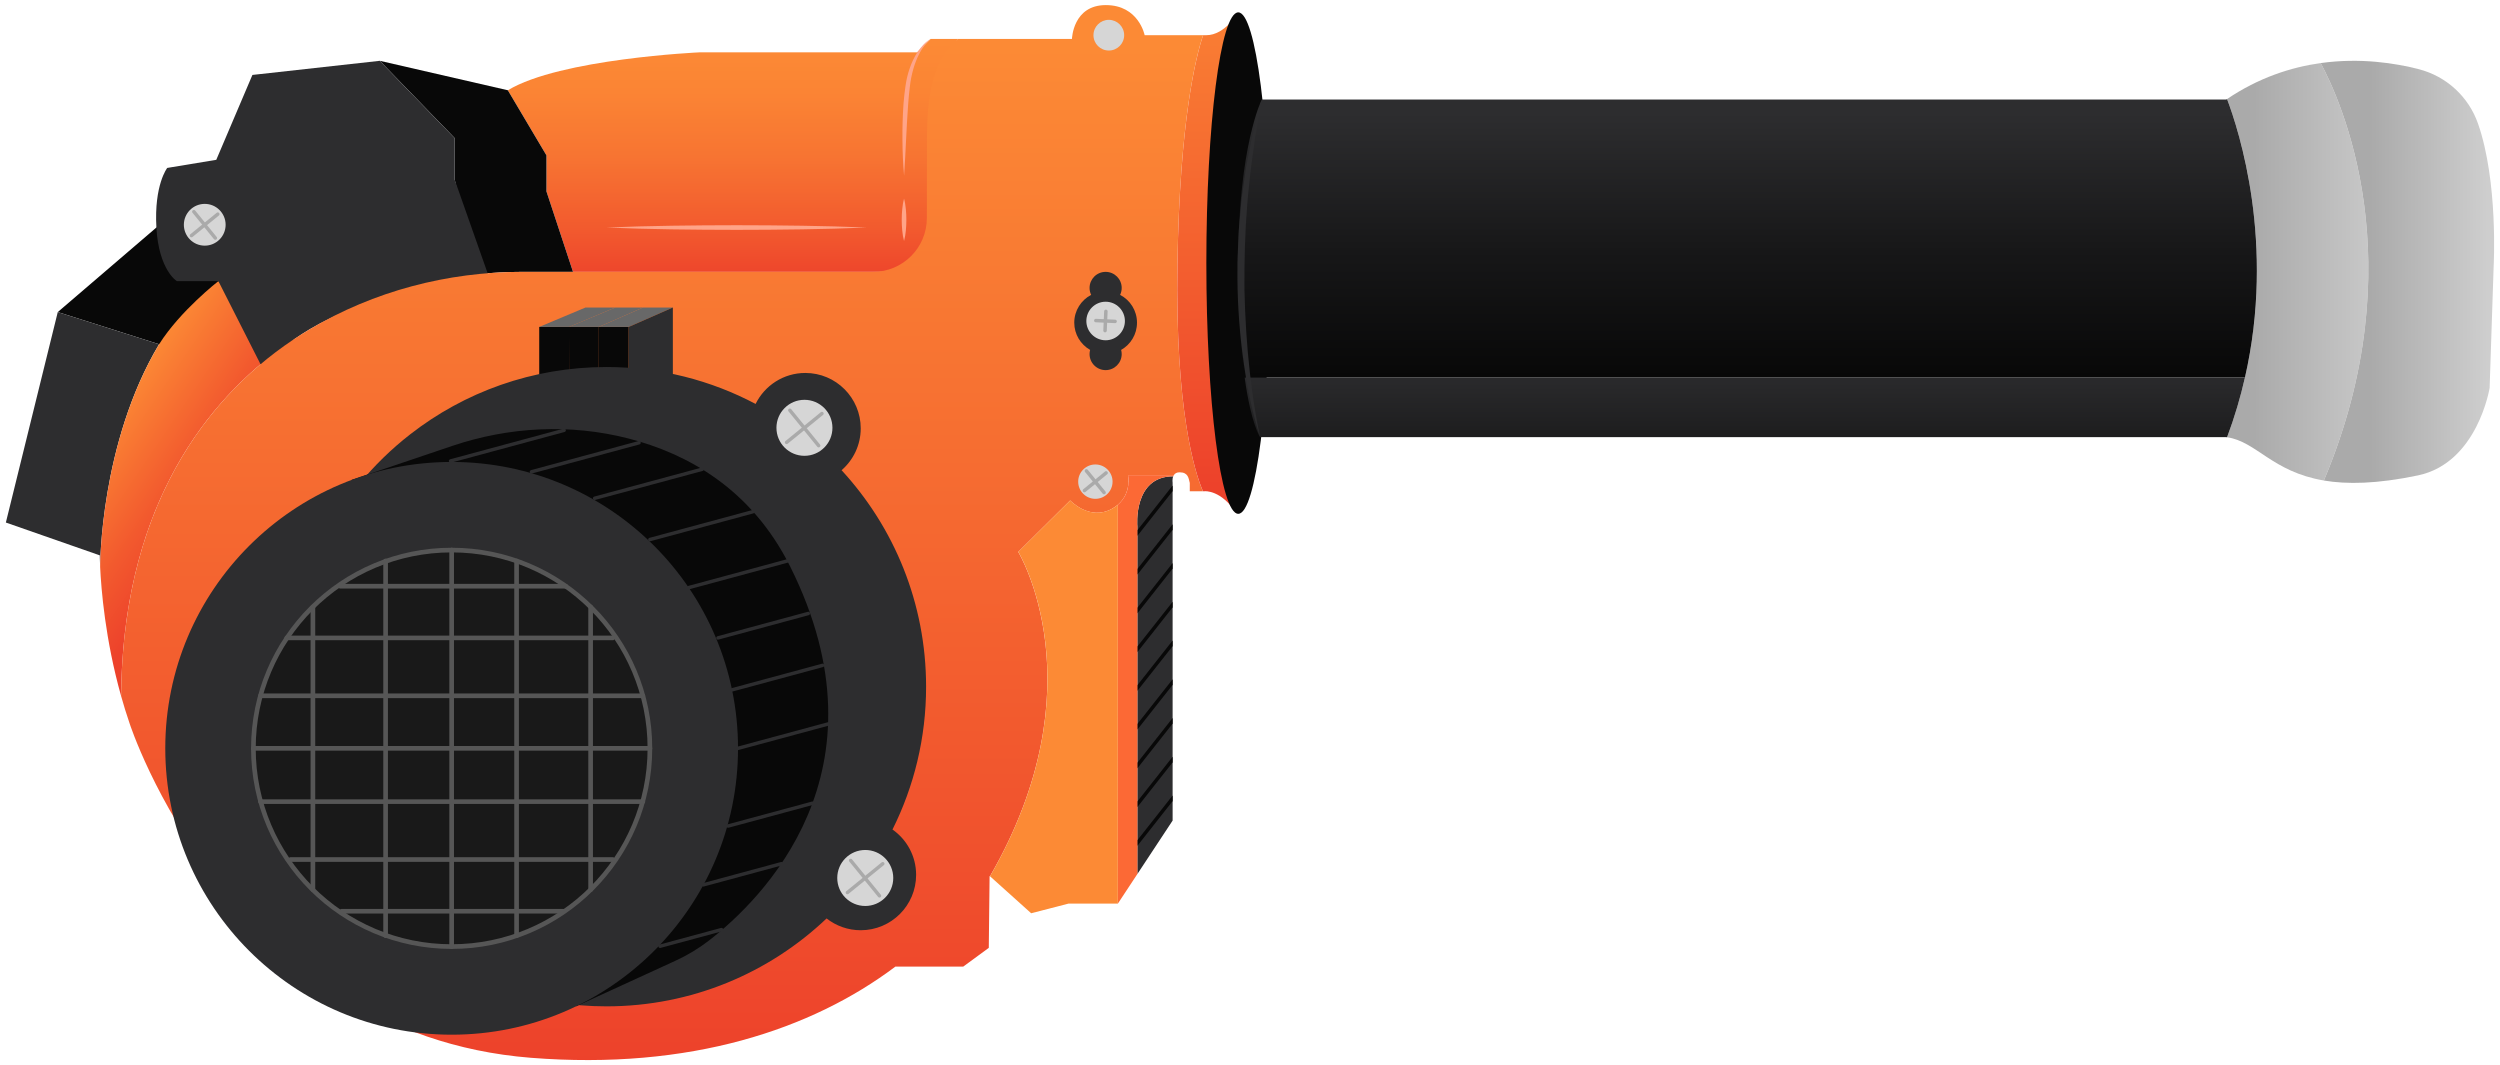
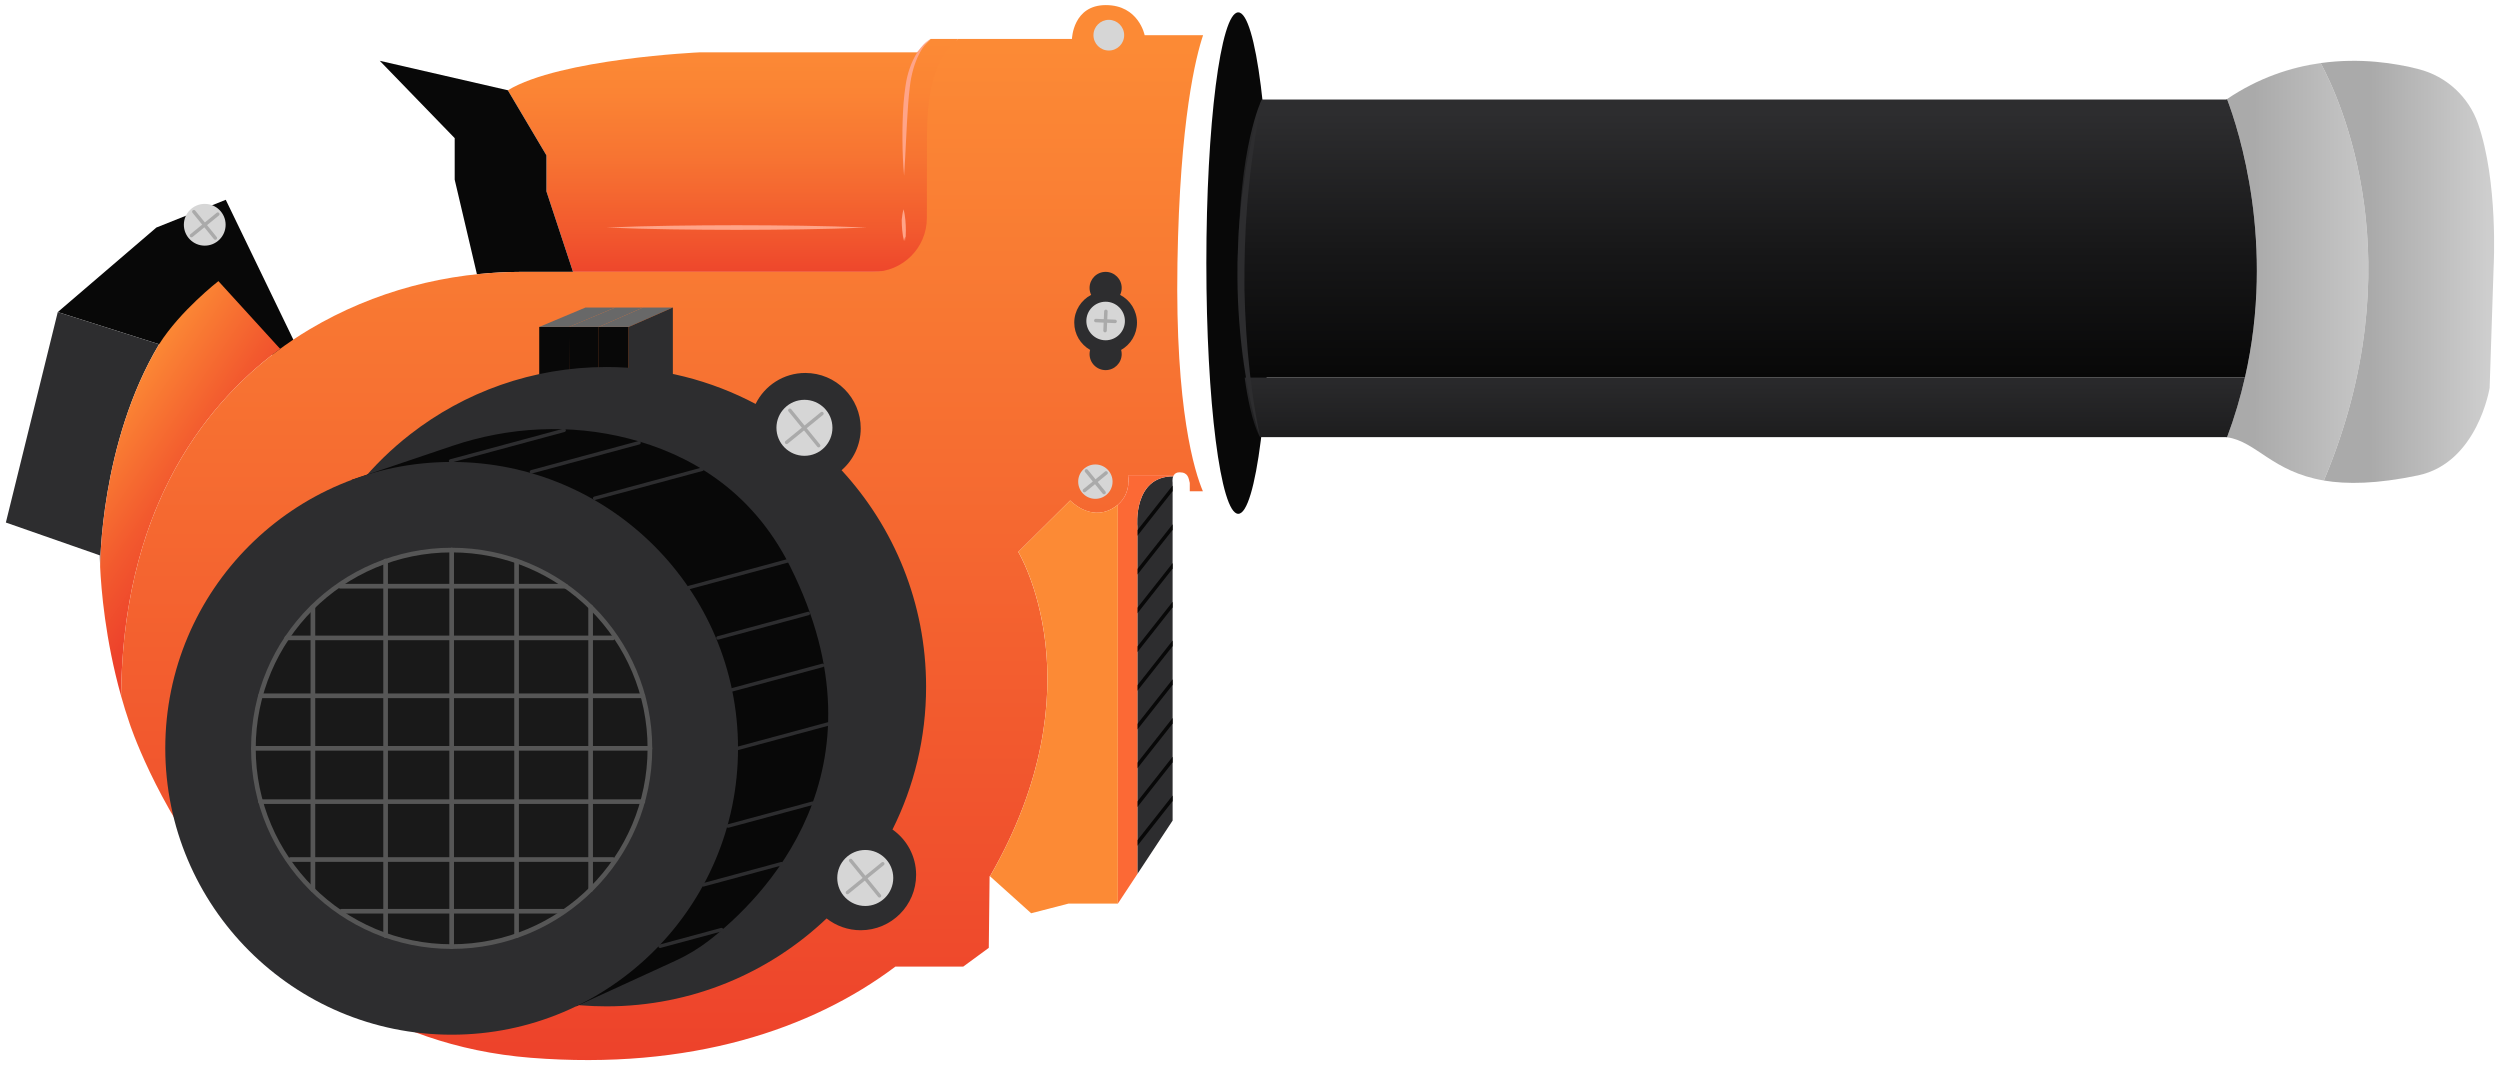
<svg xmlns="http://www.w3.org/2000/svg" xmlns:xlink="http://www.w3.org/1999/xlink" version="1.1" id="图层_1" x="0px" y="0px" viewBox="0 0 1075 458" style="enable-background:new 0 0 1075 458;" xml:space="preserve">
  <style type="text/css">
	.st0{fill:#080808;}
	.st1{fill:none;}
	.st2{fill:#2D2D2F;}
	.st3{fill:url(#SVGID_1_);}
	.st4{fill:url(#SVGID_2_);}
	.st5{fill:url(#SVGID_3_);}
	.st6{fill:url(#SVGID_4_);}
	.st7{fill:#686868;}
	.st8{fill:#FFA488;}
	.st9{fill:#D6D6D6;}
	.st10{fill:#FFFFFF;stroke:#AAAAAA;stroke-width:1.5;stroke-linecap:round;stroke-linejoin:round;stroke-miterlimit:10;}
	.st11{fill:#AAAAAA;stroke:#AAAAAA;stroke-width:1.5;stroke-linecap:round;stroke-linejoin:round;stroke-miterlimit:10;}
	.st12{fill:url(#SVGID_5_);}
	.st13{fill:url(#SVGID_6_);}
	.st14{fill:#191919;}
	.st15{fill:none;stroke:#565656;stroke-width:2;stroke-linecap:round;stroke-linejoin:round;stroke-miterlimit:10;}
	.st16{fill:none;stroke:#2D2D2F;stroke-width:1.5;stroke-linecap:round;stroke-linejoin:round;stroke-miterlimit:10;}
	.st17{fill:url(#SVGID_7_);}
	.st18{fill:url(#SVGID_8_);}
	.st19{clip-path:url(#SVGID_9_);}
	.st20{fill:none;stroke:#080808;stroke-width:1.5;stroke-linecap:round;stroke-linejoin:round;stroke-miterlimit:10;}
	.st21{fill:#FC6935;}
	.st22{fill:url(#SVGID_10_);}
</style>
  <g>
    <polygon class="st0" points="67.24,97.84 24.84,134.19 68.41,148.03 129.83,153.69 97.08,85.91  " />
    <path class="st1" d="M93.91,120.88c0,0-11.43,3.59-25.5,27.15C77.46,133.65,93.91,120.88,93.91,120.88z" />
    <path class="st2" d="M24.84,134.19l-22.32,90.5l40.39,14.11c0,0,0,1.8,0.15,5.01c0-0.21-0.1-53.16,25.35-95.78L24.84,134.19z" />
    <linearGradient id="SVGID_1_" gradientUnits="userSpaceOnUse" x1="315.206" y1="4.191" x2="315.206" y2="136.378">
      <stop offset="0.105" style="stop-color:#FC8A35" />
      <stop offset="0.269" style="stop-color:#FB8434" />
      <stop offset="0.479" style="stop-color:#F77432" />
      <stop offset="0.713" style="stop-color:#F25A2E" />
      <stop offset="0.886" style="stop-color:#ED422B" />
    </linearGradient>
    <path class="st3" d="M412.05,16.73h-11.89l-5.82,5.78h-93.59c0,0-59.94,2.72-82.39,16.31l0,0l16.61,28v15.5l11.42,34.59l0,0H398.5   c0,0,4.55-51.43,3-68c-0.27-2.86,1.07-4.79,1.66-7.55C405.55,30.02,409.74,19.32,412.05,16.73z" />
    <linearGradient id="SVGID_2_" gradientUnits="userSpaceOnUse" x1="39.369" y1="187.26" x2="91.052" y2="222.316">
      <stop offset="0" style="stop-color:#FC8A35" />
      <stop offset="0.633" style="stop-color:#F2592E" />
      <stop offset="1" style="stop-color:#ED422B" />
    </linearGradient>
    <path class="st4" d="M120.29,149.82l-26.38-28.94c0,0-16.45,12.77-25.5,27.15c-25.45,42.61-25.35,95.57-25.35,95.78   c0.44,9.45,2.17,31.15,9,55.44c0.66-76.95,33.05-123.08,67.84-148.84l0.78-0.57L120.29,149.82z" />
    <path class="st0" d="M234.97,66.81l-16.61-28l-55.07-12.67h0l32.23,33.26v17.86l9.56,40.67c6.4-0.67,12.84-1.03,19.3-1.03h22.01   l-11.42-34.59V66.81z" />
-     <path class="st2" d="M112.64,157.83l-18.74-36.95H76.05c0,0-7.77-4.66-8.8-23.04c-1.04-18.38,4.66-25.63,4.66-25.63L93,68.72   l15.54-36.5l54.75-6.07l32.23,33.26v17.86l14.98,42.54c-25.31,2.66-55.3,8.69-77.29,21.75c-4.18,2.48-8.29,5.4-12.46,8.44   L112.64,157.83z" />
    <linearGradient id="SVGID_3_" gradientUnits="userSpaceOnUse" x1="284.698" y1="20.145" x2="284.698" y2="457.03">
      <stop offset="0" style="stop-color:#FC8A35" />
      <stop offset="1" style="stop-color:#ED422B" />
    </linearGradient>
    <path class="st5" d="M506.3,113.13c1.01-61.8,8-89.02,11.03-98H492.2c0,0-2.52-12.94-16.7-12.94s-14.56,14.54-14.56,14.54h-48.89   c-2.87,3.22-13.44,8.59-13.44,41.59c0,8.31-0.03,22.93-0.06,35.48c-0.03,12.77-10.39,23.1-23.15,23.1H246.39h-22.01   c-32.04,0-63.63,8.29-91.17,24.66c-39.36,23.39-80.41,70.96-81.15,157.69c1.09,3.88,2.3,7.82,3.66,11.79   c0,0,43.1,133.53,172.54,143.81c68.5,5.44,120.95-12.27,156.74-39.2h29.18l11-8.07l0.35-30.91l0.16,0.14   c47.27-81.87,12.16-139.49,12.16-139.49l22.33-22.12c0,0,8.33,8.97,18.03,3.55c8.93-4.98,6.82-14.43,6.82-14.43h19.72   c0.44-0.7,1.18-1.23,2.46-1.23c3.75,0,3.88,2.56,4.4,4.58v3.58h5.64C513.74,202.97,505.27,176.34,506.3,113.13z" />
    <linearGradient id="SVGID_4_" gradientUnits="userSpaceOnUse" x1="519.335" y1="-32.099" x2="519.335" y2="208.948">
      <stop offset="0" style="stop-color:#FC8A35" />
      <stop offset="1" style="stop-color:#ED422B" />
    </linearGradient>
-     <path class="st6" d="M518.73,15.13c-0.43,0-0.9,0-1.39,0c-3.03,8.99-10.02,36.2-11.03,98c-1.03,63.21,7.43,89.84,10.95,98.1h0.83   c0,0,7.05-0.64,13.56,9.52l0.81-215.43C532.45,5.32,526.82,15.13,518.73,15.13z" />
    <path class="st2" d="M489.06,226.37v149.47l15.17-23V207.65c0,0-0.26-1.54,0.26-2.83C487.08,204.82,489.06,226.37,489.06,226.37z" />
    <g>
      <polygon class="st0" points="231.87,161.42 231.87,140.58 244.71,140.58 244.71,159.74   " />
      <polygon class="st7" points="244.71,140.58 231.87,140.58 251.76,132.23 264.55,132.23   " />
      <polygon class="st0" points="244.71,159.74 244.66,140.58 257.5,140.58 257.5,159.14   " />
      <polygon class="st7" points="257.5,140.58 244.66,140.58 264.55,132.23 276.49,132.23   " />
      <polygon class="st0" points="257.5,159.74 257.5,140.58 270.34,140.58 270.34,158.77   " />
      <polygon class="st7" points="270.34,140.58 257.5,140.58 276.49,132.23 289.33,132.23   " />
      <polygon class="st2" points="289.33,132.23 289.33,161.42 270.34,158.77 270.34,140.58   " />
    </g>
    <path class="st2" d="M488.91,138.75c0-5.2-2.95-9.71-7.26-11.96c0.43-0.9,0.68-1.91,0.68-2.98c0-3.82-3.1-6.91-6.91-6.91   c-3.82,0-6.91,3.1-6.91,6.91c0,1.07,0.25,2.08,0.68,2.98c-4.31,2.25-7.26,6.76-7.26,11.96c0,5.02,2.75,9.39,6.82,11.71   c-0.15,0.57-0.24,1.16-0.24,1.78c0,3.82,3.1,6.91,6.91,6.91c3.82,0,6.91-3.1,6.91-6.91c0-0.62-0.09-1.21-0.24-1.78   C486.17,148.14,488.91,143.77,488.91,138.75z" />
    <ellipse class="st0" cx="532.45" cy="113.13" rx="13.72" ry="107.81" />
    <path class="st2" d="M383.77,356.69c9.24-18.48,14.45-39.33,14.45-61.4c0-35.92-13.78-68.61-36.34-93.1   c5.04-4.37,8.23-10.81,8.23-18c0-13.15-10.66-23.82-23.82-23.82c-9.39,0-17.5,5.43-21.38,13.32   c-19.15-10.13-40.98-15.87-64.15-15.87c-31.82,0-61.11,10.81-84.4,28.96c-32.29,25.15-53.06,64.4-53.06,108.5   c0,60.88,39.58,112.52,94.41,130.58c13.54,4.46,28.01,6.87,43.05,6.87c36.69,0,70.02-14.38,94.67-37.8   c4.05,3.17,9.14,5.07,14.68,5.07c13.15,0,23.82-10.66,23.82-23.82C393.93,368.12,389.91,360.99,383.77,356.69z" />
    <g>
-       <path class="st8" d="M388.74,103.66c-0.41-1.52-0.63-3.04-0.78-4.56c-0.15-1.52-0.22-3.04-0.22-4.56    c-0.01-1.52,0.07-3.04,0.22-4.56c0.15-1.52,0.36-3.04,0.78-4.56c0.42,1.52,0.63,3.04,0.78,4.56c0.15,1.52,0.22,3.04,0.22,4.56    c0,1.52-0.08,3.04-0.22,4.56C389.37,100.62,389.15,102.14,388.74,103.66z" />
+       <path class="st8" d="M388.74,103.66c-0.41-1.52-0.63-3.04-0.78-4.56c-0.15-1.52-0.22-3.04-0.22-4.56    c0.15-1.52,0.36-3.04,0.78-4.56c0.42,1.52,0.63,3.04,0.78,4.56c0.15,1.52,0.22,3.04,0.22,4.56    c0,1.52-0.08,3.04-0.22,4.56C389.37,100.62,389.15,102.14,388.74,103.66z" />
    </g>
    <g>
      <circle class="st9" cx="475.42" cy="138.03" r="8.29" />
      <line class="st10" x1="475.53" y1="133.88" x2="475.17" y2="142.16" />
      <line class="st10" x1="471.21" y1="137.84" x2="479.49" y2="138.2" />
    </g>
    <g>
      <circle class="st9" cx="372.06" cy="377.53" r="12.04" />
      <line class="st11" x1="365.79" y1="370" x2="378.17" y2="385.2" />
      <line class="st11" x1="364.38" y1="383.79" x2="379.58" y2="371.41" />
    </g>
    <g>
      <circle class="st9" cx="88.04" cy="96.65" r="8.98" />
      <line class="st11" x1="83.36" y1="91.02" x2="92.59" y2="102.37" />
      <line class="st11" x1="82.31" y1="101.31" x2="93.65" y2="92.08" />
    </g>
    <g>
      <circle class="st9" cx="345.91" cy="183.96" r="12.04" />
      <line class="st11" x1="339.64" y1="176.42" x2="352.02" y2="191.63" />
      <line class="st11" x1="338.23" y1="190.22" x2="353.43" y2="177.83" />
    </g>
    <g>
      <circle class="st9" cx="471.01" cy="207.11" r="7.39" />
      <line class="st11" x1="467.16" y1="202.48" x2="474.75" y2="211.81" />
      <line class="st11" x1="466.29" y1="210.95" x2="475.62" y2="203.35" />
    </g>
    <path class="st0" d="M151.23,206.35l43.21-14.6c24.47-8.27,50.87-9.63,75.88-3.18c25.16,6.48,52.73,21.56,69.45,55.02   c44.09,88.25-12.33,143.34-34.85,160.79c-4.48,3.47-9.35,6.39-14.49,8.75l-42.77,19.61L151.23,206.35z" />
    <linearGradient id="SVGID_5_" gradientUnits="userSpaceOnUse" x1="1029.824" y1="116.879" x2="969.039" y2="116.879">
      <stop offset="0" style="stop-color:#CECECE" />
      <stop offset="1" style="stop-color:#AAAAAA" />
    </linearGradient>
    <path class="st12" d="M997.9,27.12c-12.81,1.79-26.67,6.29-40.26,15.46c5.91,15.61,25.64,77.01-0.01,145.44   c12.64,1.82,19.39,14.84,41.64,18.6C1038.83,112.7,1006.13,42.36,997.9,27.12z" />
    <linearGradient id="SVGID_6_" gradientUnits="userSpaceOnUse" x1="1094.037" y1="116.9" x2="1019.457" y2="116.9">
      <stop offset="0.326" style="stop-color:#CECECE" />
      <stop offset="1" style="stop-color:#AAAAAA" />
    </linearGradient>
    <path class="st13" d="M1065.54,53.14c-4.03-11.53-13.55-20.3-25.38-23.37c-10.15-2.63-25.28-5.02-42.27-2.65   c8.24,15.24,40.93,85.57,1.37,179.51c9.84,1.66,22.72,1.52,40.48-2.21c25.66-5.39,30.8-37.64,30.8-37.64l1.73-52.32   C1072.28,114.47,1074.28,78.09,1065.54,53.14z" />
    <circle class="st2" cx="194.21" cy="321.78" r="123.14" />
    <circle class="st14" cx="194.21" cy="321.78" r="85.25" />
    <g>
      <path class="st8" d="M400.16,16.73c-1.99,1.65-3.45,3.78-4.66,5.99c-1.2,2.23-2.1,4.6-2.8,7.02c-0.66,2.44-1.19,4.89-1.45,7.43    c-0.33,2.52-0.55,5.07-0.74,7.62c-0.39,5.1-0.63,10.23-0.9,15.36c-0.25,5.13-0.5,10.27-0.85,15.42    c-0.48-5.14-0.67-10.3-0.71-15.46c-0.05-5.16,0.1-10.32,0.46-15.48c0.22-2.58,0.46-5.16,0.86-7.73c0.38-2.57,0.97-5.17,1.84-7.63    c0.85-2.48,2-4.87,3.44-7.06C396.15,20.07,397.9,18.02,400.16,16.73z" />
    </g>
    <g>
      <circle class="st15" cx="194.21" cy="321.78" r="85.25" />
      <line class="st15" x1="123.31" y1="274.3" x2="263.48" y2="274.3" />
      <line class="st15" x1="146.29" y1="252.06" x2="243.28" y2="252.06" />
      <line class="st15" x1="111.99" y1="299.19" x2="276.44" y2="299.19" />
      <line class="st15" x1="263.48" y1="369.59" x2="124.95" y2="369.59" />
      <line class="st15" x1="242.14" y1="391.83" x2="146.98" y2="391.83" />
      <line class="st15" x1="276.44" y1="344.7" x2="111.99" y2="344.7" />
      <line class="st15" x1="108.96" y1="321.78" x2="279.46" y2="321.78" />
      <line class="st15" x1="222.13" y1="241.21" x2="222.13" y2="402.35" />
      <line class="st15" x1="165.81" y1="241.21" x2="165.81" y2="402.35" />
      <line class="st15" x1="253.97" y1="260.98" x2="253.97" y2="382.58" />
      <line class="st15" x1="134.55" y1="260.98" x2="134.55" y2="382.58" />
      <line class="st15" x1="194.21" y1="236.52" x2="194.21" y2="407.03" />
    </g>
    <circle class="st9" cx="476.79" cy="15.13" r="6.6" />
    <g>
      <line class="st16" x1="317.35" y1="321.78" x2="356.16" y2="311.29" />
      <line class="st16" x1="313.1" y1="355.19" x2="349.36" y2="345.39" />
      <line class="st16" x1="302.44" y1="380.48" x2="335.95" y2="371.41" />
      <line class="st16" x1="283.83" y1="406.88" x2="310.23" y2="399.74" />
      <line class="st16" x1="314.86" y1="296.61" x2="353.67" y2="286.12" />
      <line class="st16" x1="308.74" y1="274.3" x2="347.55" y2="263.8" />
      <line class="st16" x1="296.15" y1="252.67" x2="338.54" y2="241.21" />
-       <line class="st16" x1="279.46" y1="232" x2="323.69" y2="220.05" />
      <line class="st16" x1="255.7" y1="214.26" x2="301.93" y2="201.77" />
      <line class="st16" x1="228.55" y1="202.87" x2="274.77" y2="190.37" />
      <line class="st16" x1="193.76" y1="198.22" x2="242.58" y2="185.02" />
    </g>
    <g>
      <path class="st8" d="M260.77,97.84c9.33-0.39,18.66-0.65,27.99-0.78c9.33-0.16,18.66-0.2,27.99-0.22    c9.33,0.02,18.66,0.06,27.99,0.22c9.33,0.13,18.66,0.39,27.99,0.78c-9.33,0.39-18.66,0.65-27.99,0.78    c-9.33,0.16-18.66,0.2-27.99,0.22c-9.33-0.02-18.66-0.06-27.99-0.22C279.43,98.48,270.1,98.23,260.77,97.84z" />
    </g>
    <linearGradient id="SVGID_7_" gradientUnits="userSpaceOnUse" x1="751.453" y1="48.702" x2="751.453" y2="162.285">
      <stop offset="0" style="stop-color:#2D2D2F" />
      <stop offset="0.522" style="stop-color:#171718" />
      <stop offset="1" style="stop-color:#080808" />
    </linearGradient>
    <path class="st17" d="M957.63,42.59c-0.1,0.07-0.21,0.13-0.31,0.21H542.55c0,0-10.1,20.1-10.1,70.33c0,22.1,1.21,37.97,2.76,49.25   h430.11C978.48,104.74,962.8,56.21,957.63,42.59z" />
    <linearGradient id="SVGID_8_" gradientUnits="userSpaceOnUse" x1="750.267" y1="156.784" x2="750.267" y2="269.019">
      <stop offset="0" style="stop-color:#2D2D2F" />
      <stop offset="0.346" style="stop-color:#19191A" />
      <stop offset="0.69" style="stop-color:#0C0C0D" />
      <stop offset="1" style="stop-color:#080808" />
    </linearGradient>
    <path class="st18" d="M535.21,162.37c2.77,20.16,6.64,25.61,6.64,25.61h415.47c0.1,0.01,0.21,0.03,0.31,0.05   c3.26-8.69,5.78-17.27,7.69-25.66H535.21z" />
    <g>
      <path class="st2" d="M541.85,187.98c-3.76-11.65-6.02-23.76-7.58-35.91c-1.53-12.17-2.3-24.44-2.16-36.71    c-0.05-3.07,0.13-6.13,0.25-9.2l0.19-4.6l0.1-2.3l0.2-2.29l0.82-9.16c0.24-3.06,0.78-6.08,1.18-9.12l0.64-4.55l0.33-2.27    l0.44-2.26l1.78-9.02c0.55-3.01,1.37-5.97,2.14-8.93c0.77-2.96,1.56-5.92,2.37-8.86c-0.5,3.02-1.02,6.03-1.56,9.03    c-0.52,3.01-1.16,5.99-1.5,9.02c-0.84,6.04-1.79,12.05-2.31,18.12c-1.37,12.09-1.93,24.26-2.06,36.41l-0.01,9.12l0.29,9.12    c0.26,6.07,0.65,12.15,1.19,18.21C537.7,163.94,539.29,176.03,541.85,187.98z" />
    </g>
    <g>
      <defs>
        <path id="SVGID_20_" d="M489.06,226.37v149.47l15.17-23V207.65c0,0-0.26-1.54,0.26-2.83     C487.08,204.82,489.06,226.37,489.06,226.37z" />
      </defs>
      <clipPath id="SVGID_9_">
        <use xlink:href="#SVGID_20_" style="overflow:visible;" />
      </clipPath>
      <g class="st19">
        <line class="st20" x1="505.48" y1="341.68" x2="488.01" y2="363.85" />
        <line class="st20" x1="505.48" y1="325.02" x2="488.01" y2="347.18" />
        <line class="st20" x1="505.48" y1="308.36" x2="488.01" y2="330.52" />
        <line class="st20" x1="505.48" y1="291.7" x2="488.01" y2="313.86" />
        <line class="st20" x1="505.48" y1="275.04" x2="488.01" y2="297.2" />
        <line class="st20" x1="505.48" y1="258.38" x2="488.01" y2="280.54" />
        <line class="st20" x1="505.48" y1="241.72" x2="488.01" y2="263.88" />
        <line class="st20" x1="505.48" y1="225.05" x2="488.01" y2="247.22" />
        <line class="st20" x1="505.48" y1="208.39" x2="488.01" y2="230.56" />
      </g>
    </g>
    <g>
      <path class="st21" d="M485.04,204.31c0,0,1.68,7.56-4.36,12.72v171.52l8.39-12.72V226.37c0,0-1.98-21.55,15.43-21.55    c0.07-0.18,0.16-0.35,0.26-0.51H485.04z" />
      <linearGradient id="SVGID_10_" gradientUnits="userSpaceOnUse" x1="453.184" y1="195.051" x2="453.184" y2="102.997">
        <stop offset="0" style="stop-color:#FC8A35" />
        <stop offset="1" style="stop-color:#ED422B" />
      </linearGradient>
      <path class="st22" d="M478.22,218.73c-9.71,5.41-18.03-3.55-18.03-3.55l-22.33,22.12c0,0,35.11,57.62-12.16,139.49l17.7,15.91    l16.05-4.15h21.23V217.03C479.97,217.64,479.16,218.21,478.22,218.73z" />
    </g>
  </g>
</svg>